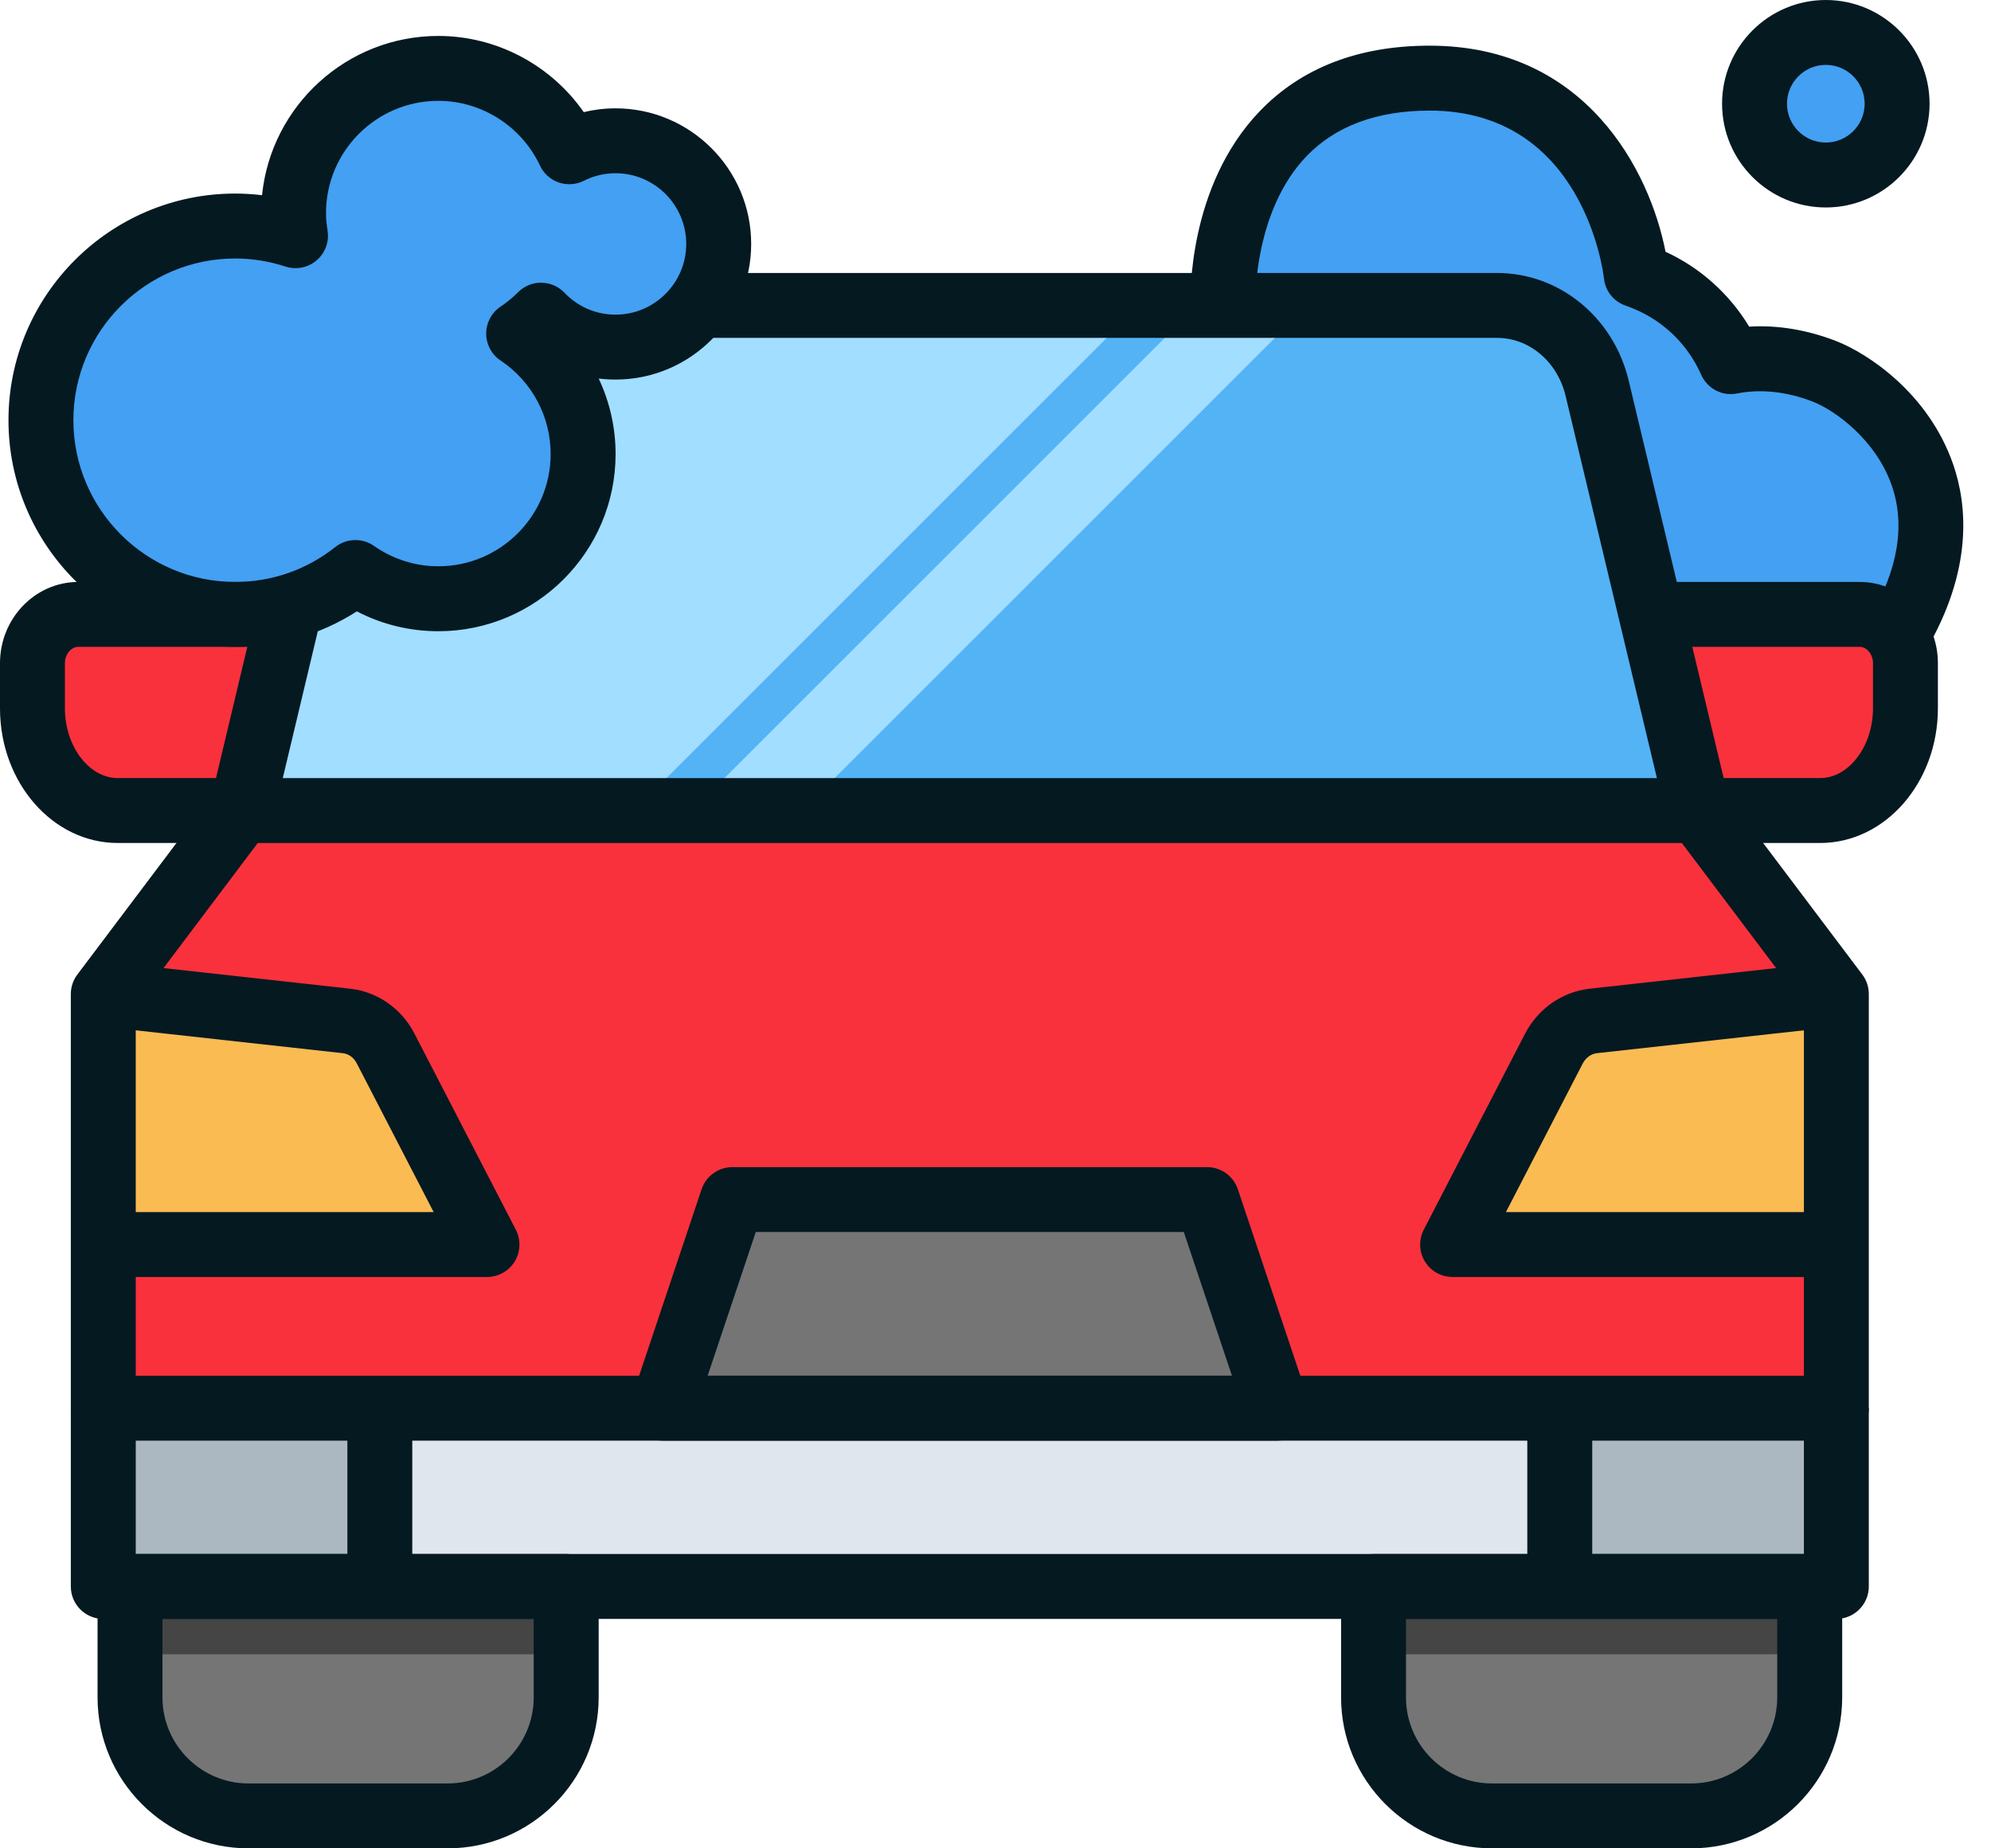
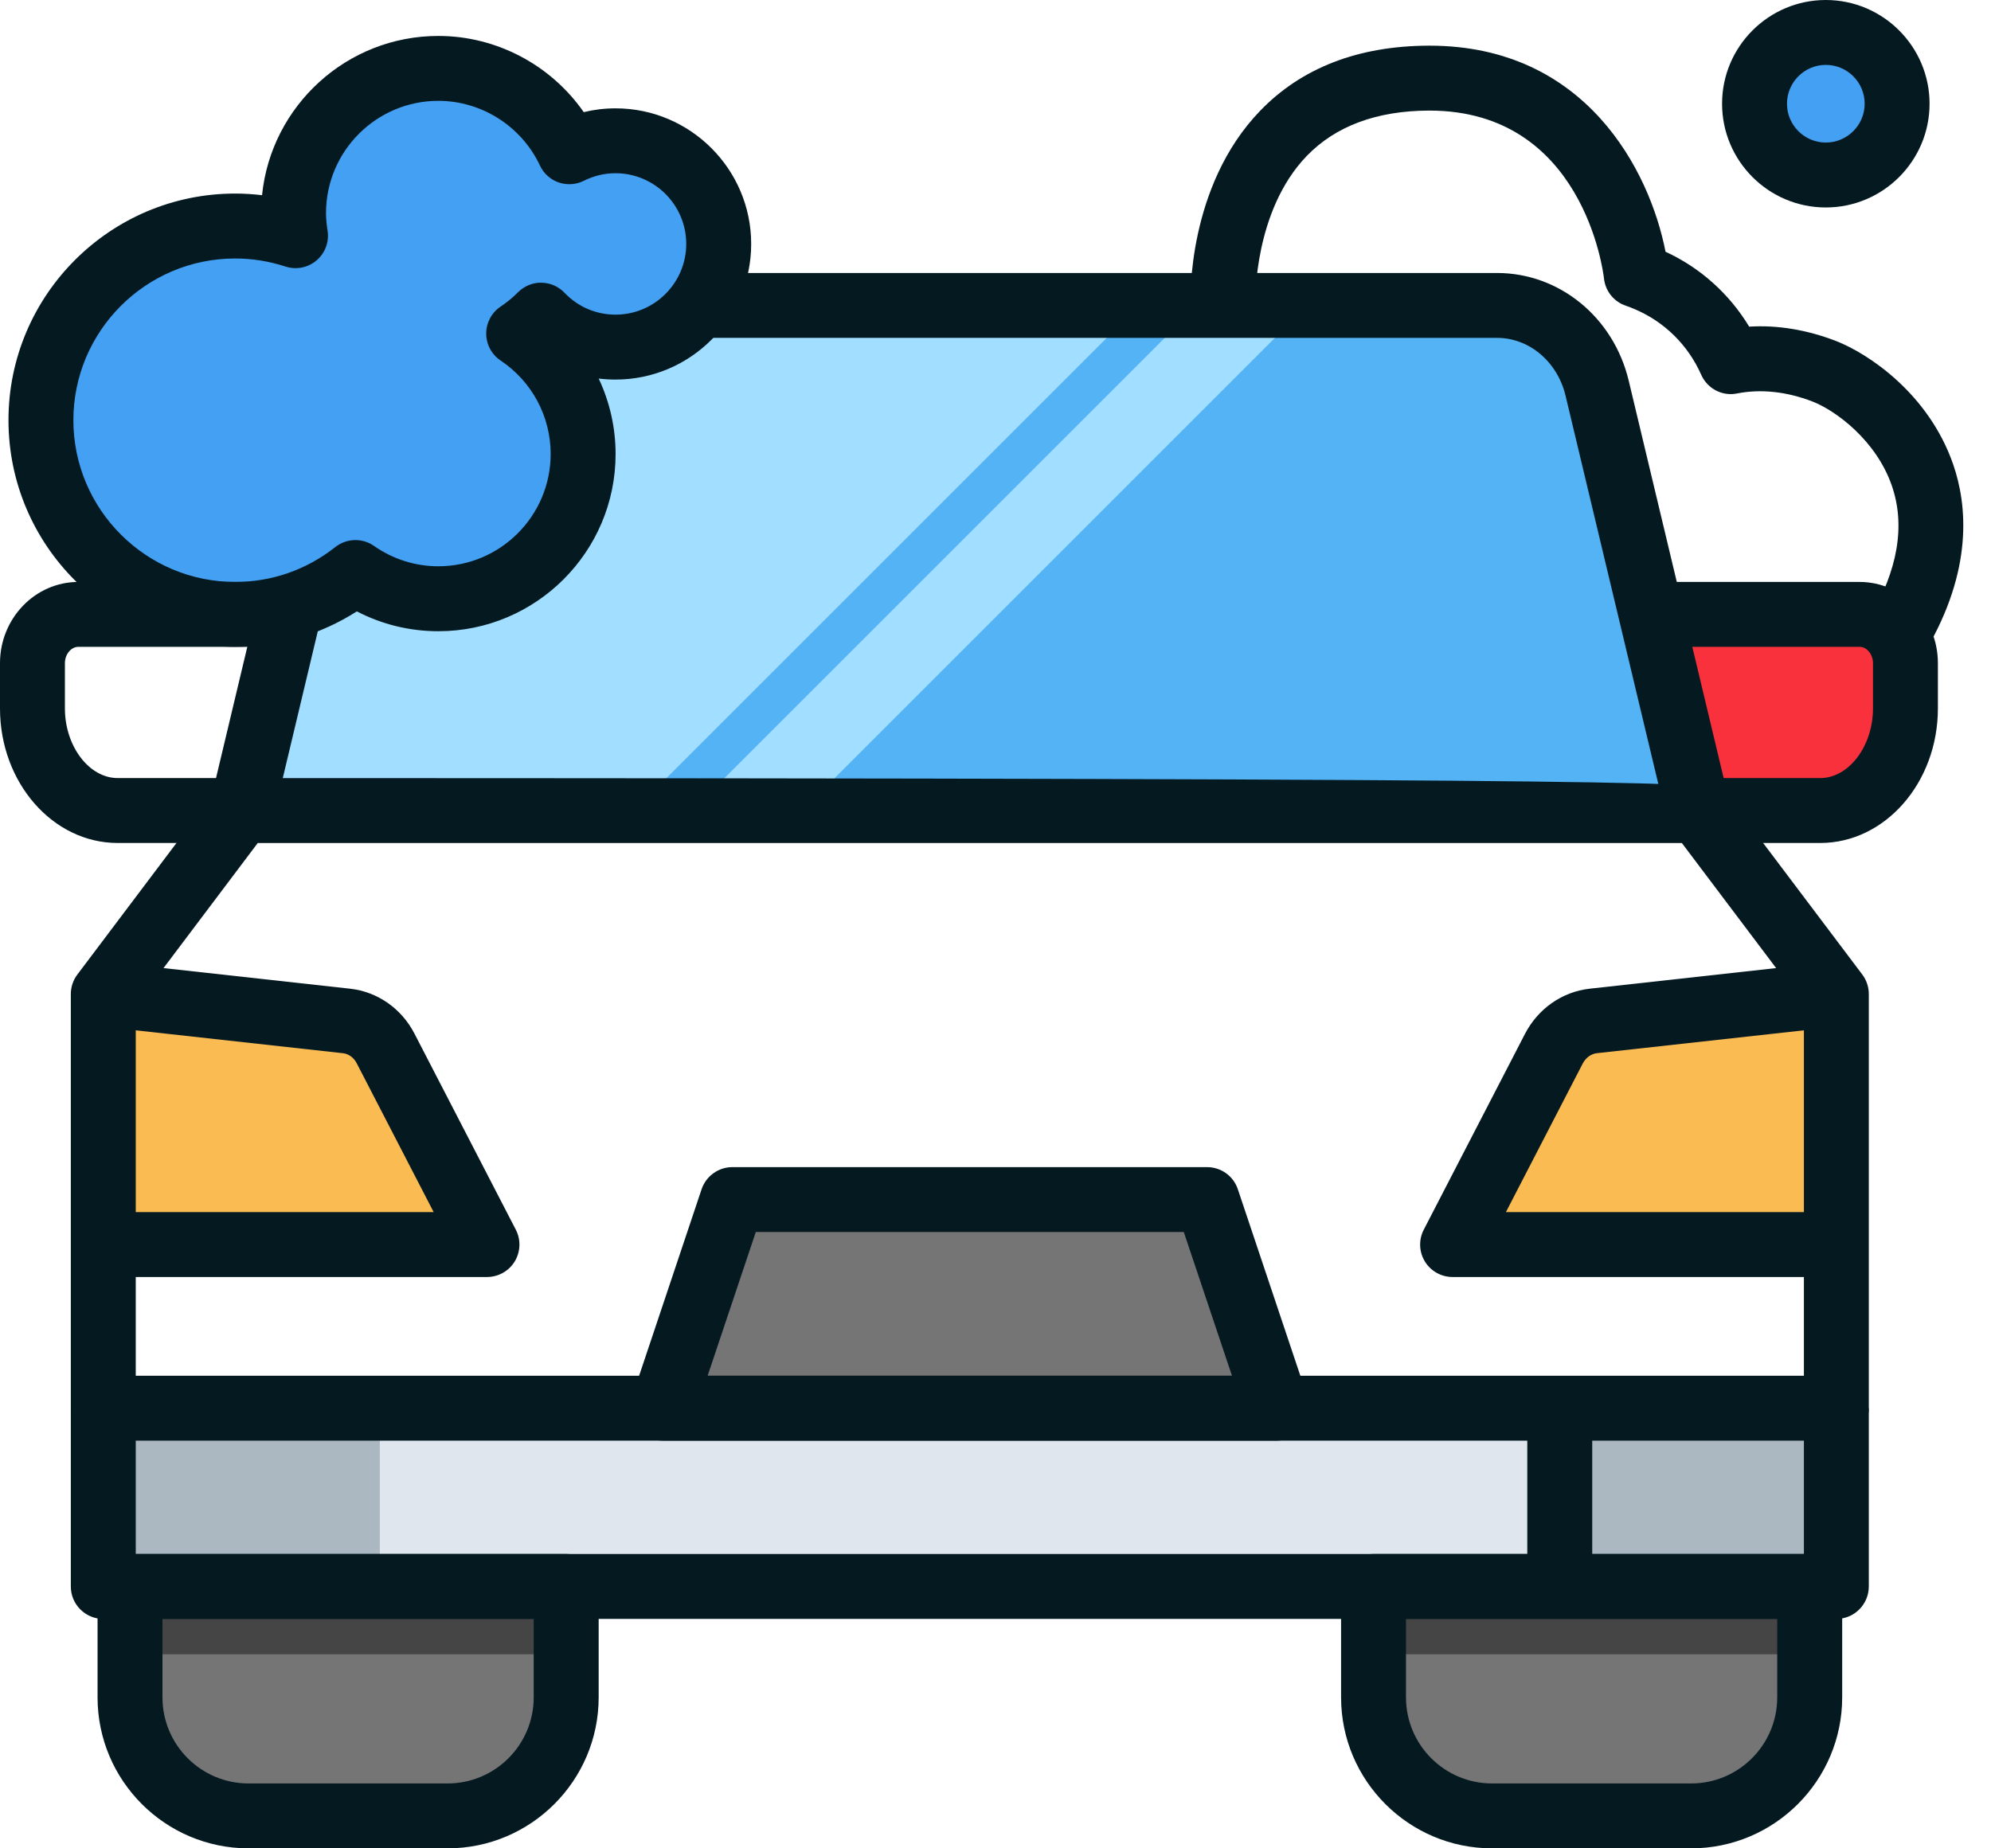
<svg xmlns="http://www.w3.org/2000/svg" width="70" height="65" viewBox="0 0 70 65" fill="none">
  <path d="M3.631 49.522V55.791H64.562V49.522C64.562 49.522 4.29 49.522 3.631 49.522Z" fill="#ABB8C2" />
-   <path d="M42.998 10.626C42.998 10.626 42.724 2.775 50.23 2.749C56.779 2.726 57.529 9.672 57.529 9.672C57.659 9.716 57.788 9.765 57.915 9.819C59.282 10.399 60.296 11.459 60.854 12.717C61.921 12.506 63.046 12.634 64.137 13.056C65.851 13.722 69.886 16.962 66.7 22.339H44.789L42.998 10.626Z" fill="#43A0F2" />
  <path d="M24.551 10.741H52.633C54.294 10.741 55.743 11.94 56.152 13.653L59.7 28.503H8.492L10.137 21.619V12.263L16.497 5.903L24.551 10.741Z" fill="#53B3F5" />
  <path d="M40.535 10.259H15.657C13.951 10.259 12.463 11.491 12.042 13.25L8.492 28.11H22.684L40.535 10.259Z" fill="#A1DEFF" />
  <path d="M28.597 28.11L46.447 10.259H42.575L24.724 28.11H28.597Z" fill="#A1DEFF" />
-   <path d="M64.562 49.522V34.957L59.7 28.505H34.097H8.493L3.631 34.957V49.522H64.562Z" fill="#F9313C" />
  <path d="M42.441 42.187H34.096H25.75L23.292 49.522H34.096H44.899L42.441 42.187Z" fill="#757575" />
  <path d="M59.458 63.859H52.459C50.157 63.859 48.291 61.993 48.291 59.691V55.791H63.625V59.691C63.625 61.992 61.76 63.859 59.458 63.859Z" fill="#757575" />
  <path d="M8.739 63.859H15.737C18.039 63.859 19.904 61.993 19.904 59.691V55.791H4.57V59.691C4.57 61.992 6.436 63.859 8.739 63.859Z" fill="#757575" />
  <path d="M48.291 55.791H63.625V58.175H48.291V55.791Z" fill="#454545" />
  <path d="M4.57 55.791H19.904V58.175H4.57V55.791Z" fill="#454545" />
  <path d="M64.193 6.156C65.577 6.156 66.7 5.033 66.7 3.648C66.7 2.264 65.577 1.141 64.193 1.141C62.808 1.141 61.685 2.264 61.685 3.648C61.685 5.033 62.808 6.156 64.193 6.156Z" fill="#43A0F2" />
  <path d="M21.641 4.95C21.057 4.95 20.507 5.092 20.017 5.337C19.205 3.606 17.451 2.406 15.413 2.406C12.602 2.406 10.323 4.685 10.323 7.495C10.323 7.766 10.35 8.029 10.391 8.288C9.722 8.071 9.009 7.948 8.268 7.948C4.496 7.948 1.439 11.006 1.439 14.777C1.439 18.549 4.496 21.606 8.268 21.606C9.865 21.606 11.332 21.053 12.496 20.133C13.322 20.712 14.326 21.055 15.412 21.055C18.222 21.055 20.501 18.776 20.501 15.965C20.501 14.199 19.601 12.643 18.235 11.73C18.518 11.541 18.782 11.324 19.021 11.083C19.682 11.774 20.61 12.205 21.64 12.205C23.643 12.205 25.268 10.581 25.268 8.577C25.268 6.573 23.644 4.95 21.641 4.95Z" fill="#43A0F2" />
  <path d="M59.7 28.505H63.997C65.651 28.505 66.992 26.896 66.992 24.912V23.323C66.992 22.375 66.27 21.606 65.38 21.606H58.052L59.7 28.505Z" fill="#F9313C" />
-   <path d="M8.433 28.505H4.138C2.483 28.505 1.142 26.896 1.142 24.912V23.323C1.142 22.375 1.864 21.606 2.754 21.606H10.082L8.433 28.505Z" fill="#F9313C" />
  <path d="M64.561 43.767H51.071L54.63 36.883C54.914 36.334 55.432 35.968 56.017 35.903L64.563 34.957V43.767H64.561Z" fill="#FABB53" />
  <path d="M3.631 43.767H17.122L13.56 36.873C13.279 36.331 12.767 35.968 12.188 35.904L3.632 34.957V43.767H3.631Z" fill="#FABB53" />
  <path d="M13.354 49.522H54.838V55.791H13.354V49.522Z" fill="#DFE6ED" />
  <path d="M58.59 28.769L55.043 13.919C54.757 12.72 53.766 11.882 52.634 11.882H24.552V9.6H52.633C54.826 9.6 56.73 11.157 57.263 13.388L60.81 28.239L58.59 28.769Z" fill="#051921" />
  <path d="M7.389 28.225L9.031 21.338L11.252 21.867L9.61 28.755L7.389 28.225Z" fill="#051921" />
-   <path d="M64.563 50.663H3.632C3 50.663 2.49 50.153 2.49 49.522V34.958C2.49 34.711 2.57 34.469 2.72 34.271L7.581 27.818C7.797 27.531 8.134 27.363 8.493 27.363H59.701C60.059 27.363 60.396 27.531 60.612 27.818L65.475 34.271C65.624 34.469 65.704 34.711 65.704 34.958V49.522C65.704 50.153 65.193 50.663 64.563 50.663ZM4.773 48.381H63.422V35.34L59.131 29.646H9.062L4.773 35.34V48.381Z" fill="#051921" />
+   <path d="M64.563 50.663H3.632C3 50.663 2.49 50.153 2.49 49.522V34.958C2.49 34.711 2.57 34.469 2.72 34.271L7.581 27.818C7.797 27.531 8.134 27.363 8.493 27.363C60.059 27.363 60.396 27.531 60.612 27.818L65.475 34.271C65.624 34.469 65.704 34.711 65.704 34.958V49.522C65.704 50.153 65.193 50.663 64.563 50.663ZM4.773 48.381H63.422V35.34L59.131 29.646H9.062L4.773 35.34V48.381Z" fill="#051921" />
  <path d="M64.563 56.932H3.632C3 56.932 2.49 56.422 2.49 55.791V49.522H4.773V54.648H63.422V49.522H65.704V55.789C65.704 56.42 65.193 56.932 64.563 56.932Z" fill="#051921" />
  <path d="M64.563 44.908H51.07C50.672 44.908 50.302 44.7 50.096 44.362C49.889 44.02 49.874 43.597 50.057 43.244L53.615 36.359C54.074 35.471 54.925 34.876 55.892 34.769L64.436 33.824L64.688 36.093L56.143 37.037C55.938 37.06 55.75 37.198 55.643 37.406L52.945 42.626H64.563V44.908Z" fill="#051921" />
  <path d="M17.121 44.908H3.631V42.626H15.247L12.544 37.396C12.441 37.194 12.259 37.06 12.059 37.038L3.505 36.093L3.757 33.824L12.313 34.77C13.273 34.877 14.116 35.467 14.571 36.348L18.135 43.244C18.318 43.598 18.302 44.022 18.096 44.362C17.889 44.702 17.519 44.908 17.121 44.908Z" fill="#051921" />
  <path d="M63.995 29.645H59.699V27.362H63.995C65.002 27.362 65.851 26.241 65.851 24.912V23.321C65.851 23.011 65.635 22.747 65.38 22.747H58.052V20.465H65.38C66.899 20.465 68.133 21.747 68.133 23.321V24.912C68.133 27.522 66.277 29.645 63.995 29.645Z" fill="#051921" />
  <path d="M8.433 29.645H4.137C1.856 29.645 -6.10352e-05 27.522 -6.10352e-05 24.912V23.321C-6.10352e-05 21.747 1.235 20.465 2.754 20.465H10.081V22.747H2.754C2.498 22.747 2.282 23.01 2.282 23.321V24.912C2.282 26.241 3.131 27.362 4.137 27.362H8.433V29.645Z" fill="#051921" />
  <path d="M53.697 49.522H55.98V55.789H53.697V49.522Z" fill="#051921" />
-   <path d="M12.213 49.522H14.495V55.789H12.213V49.522Z" fill="#051921" />
  <path d="M44.9 50.663H23.293C22.926 50.663 22.58 50.487 22.366 50.188C22.151 49.891 22.093 49.507 22.209 49.16L24.666 41.824C24.823 41.358 25.259 41.044 25.748 41.044H42.439C42.93 41.044 43.366 41.357 43.521 41.824L45.979 49.16C46.097 49.508 46.039 49.892 45.823 50.188C45.612 50.486 45.266 50.663 44.9 50.663ZM24.879 48.381H43.314L41.62 43.326H26.572L24.879 48.381Z" fill="#051921" />
  <path d="M59.458 65H52.459C49.532 65 47.15 62.618 47.15 59.691V55.791C47.15 55.16 47.66 54.649 48.291 54.649H63.627C64.258 54.649 64.768 55.16 64.768 55.791V59.691C64.767 62.618 62.385 65 59.458 65ZM49.432 56.932V59.691C49.432 61.361 50.789 62.718 52.459 62.718H59.458C61.127 62.718 62.484 61.361 62.484 59.691V56.932H49.432Z" fill="#051921" />
  <path d="M15.737 65H8.739C5.812 65 3.43 62.618 3.43 59.691V55.791C3.43 55.16 3.941 54.649 4.572 54.649H19.907C20.538 54.649 21.048 55.16 21.048 55.791V59.691C21.047 62.618 18.665 65 15.737 65ZM5.712 56.932V59.691C5.712 61.361 7.069 62.718 8.738 62.718H15.737C17.407 62.718 18.764 61.361 18.764 59.691V56.932H5.712Z" fill="#051921" />
  <path d="M64.192 7.296C62.18 7.296 60.545 5.659 60.545 3.648C60.545 1.638 62.181 0 64.192 0C66.203 0 67.84 1.638 67.84 3.648C67.84 5.659 66.204 7.296 64.192 7.296ZM64.192 2.282C63.44 2.282 62.827 2.895 62.827 3.648C62.827 4.4 63.44 5.013 64.192 5.013C64.945 5.013 65.558 4.4 65.558 3.648C65.559 2.895 64.946 2.282 64.192 2.282Z" fill="#051921" />
  <path d="M67.682 22.921L65.718 21.757C66.729 20.051 66.996 18.476 66.513 17.079C65.964 15.488 64.543 14.438 63.723 14.12C62.82 13.77 61.906 13.673 61.075 13.836C60.555 13.945 60.026 13.667 59.811 13.178C59.348 12.133 58.516 11.313 57.469 10.87C57.368 10.826 57.268 10.789 57.167 10.753C56.743 10.613 56.441 10.238 56.393 9.794C56.367 9.555 55.656 3.889 50.259 3.889C50.25 3.889 50.241 3.889 50.233 3.889C48.4 3.896 46.956 4.434 45.94 5.487C44.082 7.418 44.137 10.553 44.138 10.585L41.858 10.664C41.851 10.498 41.745 6.554 44.297 3.904C45.755 2.387 47.751 1.615 50.226 1.606H50.26C55.755 1.606 58.003 6.008 58.557 8.853C59.784 9.419 60.803 10.336 61.498 11.487C62.495 11.425 63.536 11.599 64.549 11.991C65.673 12.428 67.806 13.832 68.671 16.333C69.161 17.751 69.387 20.042 67.682 22.921Z" fill="#051921" />
  <path d="M8.268 22.747C3.872 22.747 0.298 19.172 0.298 14.777C0.298 10.383 3.873 6.807 8.268 6.807C8.583 6.807 8.899 6.827 9.213 6.864C9.53 3.724 12.188 1.264 15.412 1.264C17.459 1.264 19.371 2.288 20.523 3.943C20.886 3.855 21.261 3.81 21.641 3.81C24.27 3.81 26.41 5.95 26.41 8.579C26.41 11.209 24.27 13.348 21.641 13.348C21.441 13.348 21.244 13.336 21.049 13.313C21.435 14.131 21.643 15.035 21.643 15.968C21.643 19.404 18.847 22.198 15.411 22.198C14.404 22.198 13.429 21.959 12.546 21.5C11.268 22.318 9.804 22.747 8.268 22.747ZM8.268 9.09C5.132 9.09 2.58 11.641 2.58 14.777C2.58 17.913 5.132 20.465 8.268 20.465C9.555 20.465 10.772 20.041 11.789 19.238C12.187 18.924 12.739 18.911 13.151 19.199C13.818 19.666 14.6 19.914 15.411 19.914C17.588 19.914 19.36 18.143 19.36 15.965C19.36 14.644 18.703 13.416 17.601 12.679C17.285 12.467 17.094 12.111 17.094 11.73C17.094 11.35 17.284 10.993 17.6 10.782C17.82 10.635 18.026 10.465 18.212 10.279C18.43 10.06 18.735 9.932 19.034 9.942C19.342 9.946 19.634 10.072 19.848 10.296C20.321 10.792 20.958 11.065 21.641 11.065C23.011 11.065 24.127 9.949 24.127 8.578C24.127 7.208 23.011 6.092 21.641 6.092C21.254 6.092 20.881 6.181 20.53 6.356C20.255 6.495 19.936 6.515 19.645 6.417C19.354 6.317 19.115 6.103 18.984 5.822C18.335 4.439 16.932 3.546 15.411 3.546C13.233 3.546 11.462 5.318 11.462 7.495C11.462 7.705 11.485 7.908 11.516 8.109C11.579 8.503 11.433 8.899 11.13 9.157C10.827 9.416 10.41 9.496 10.035 9.373C9.457 9.185 8.864 9.09 8.268 9.09Z" fill="#051921" />
</svg>